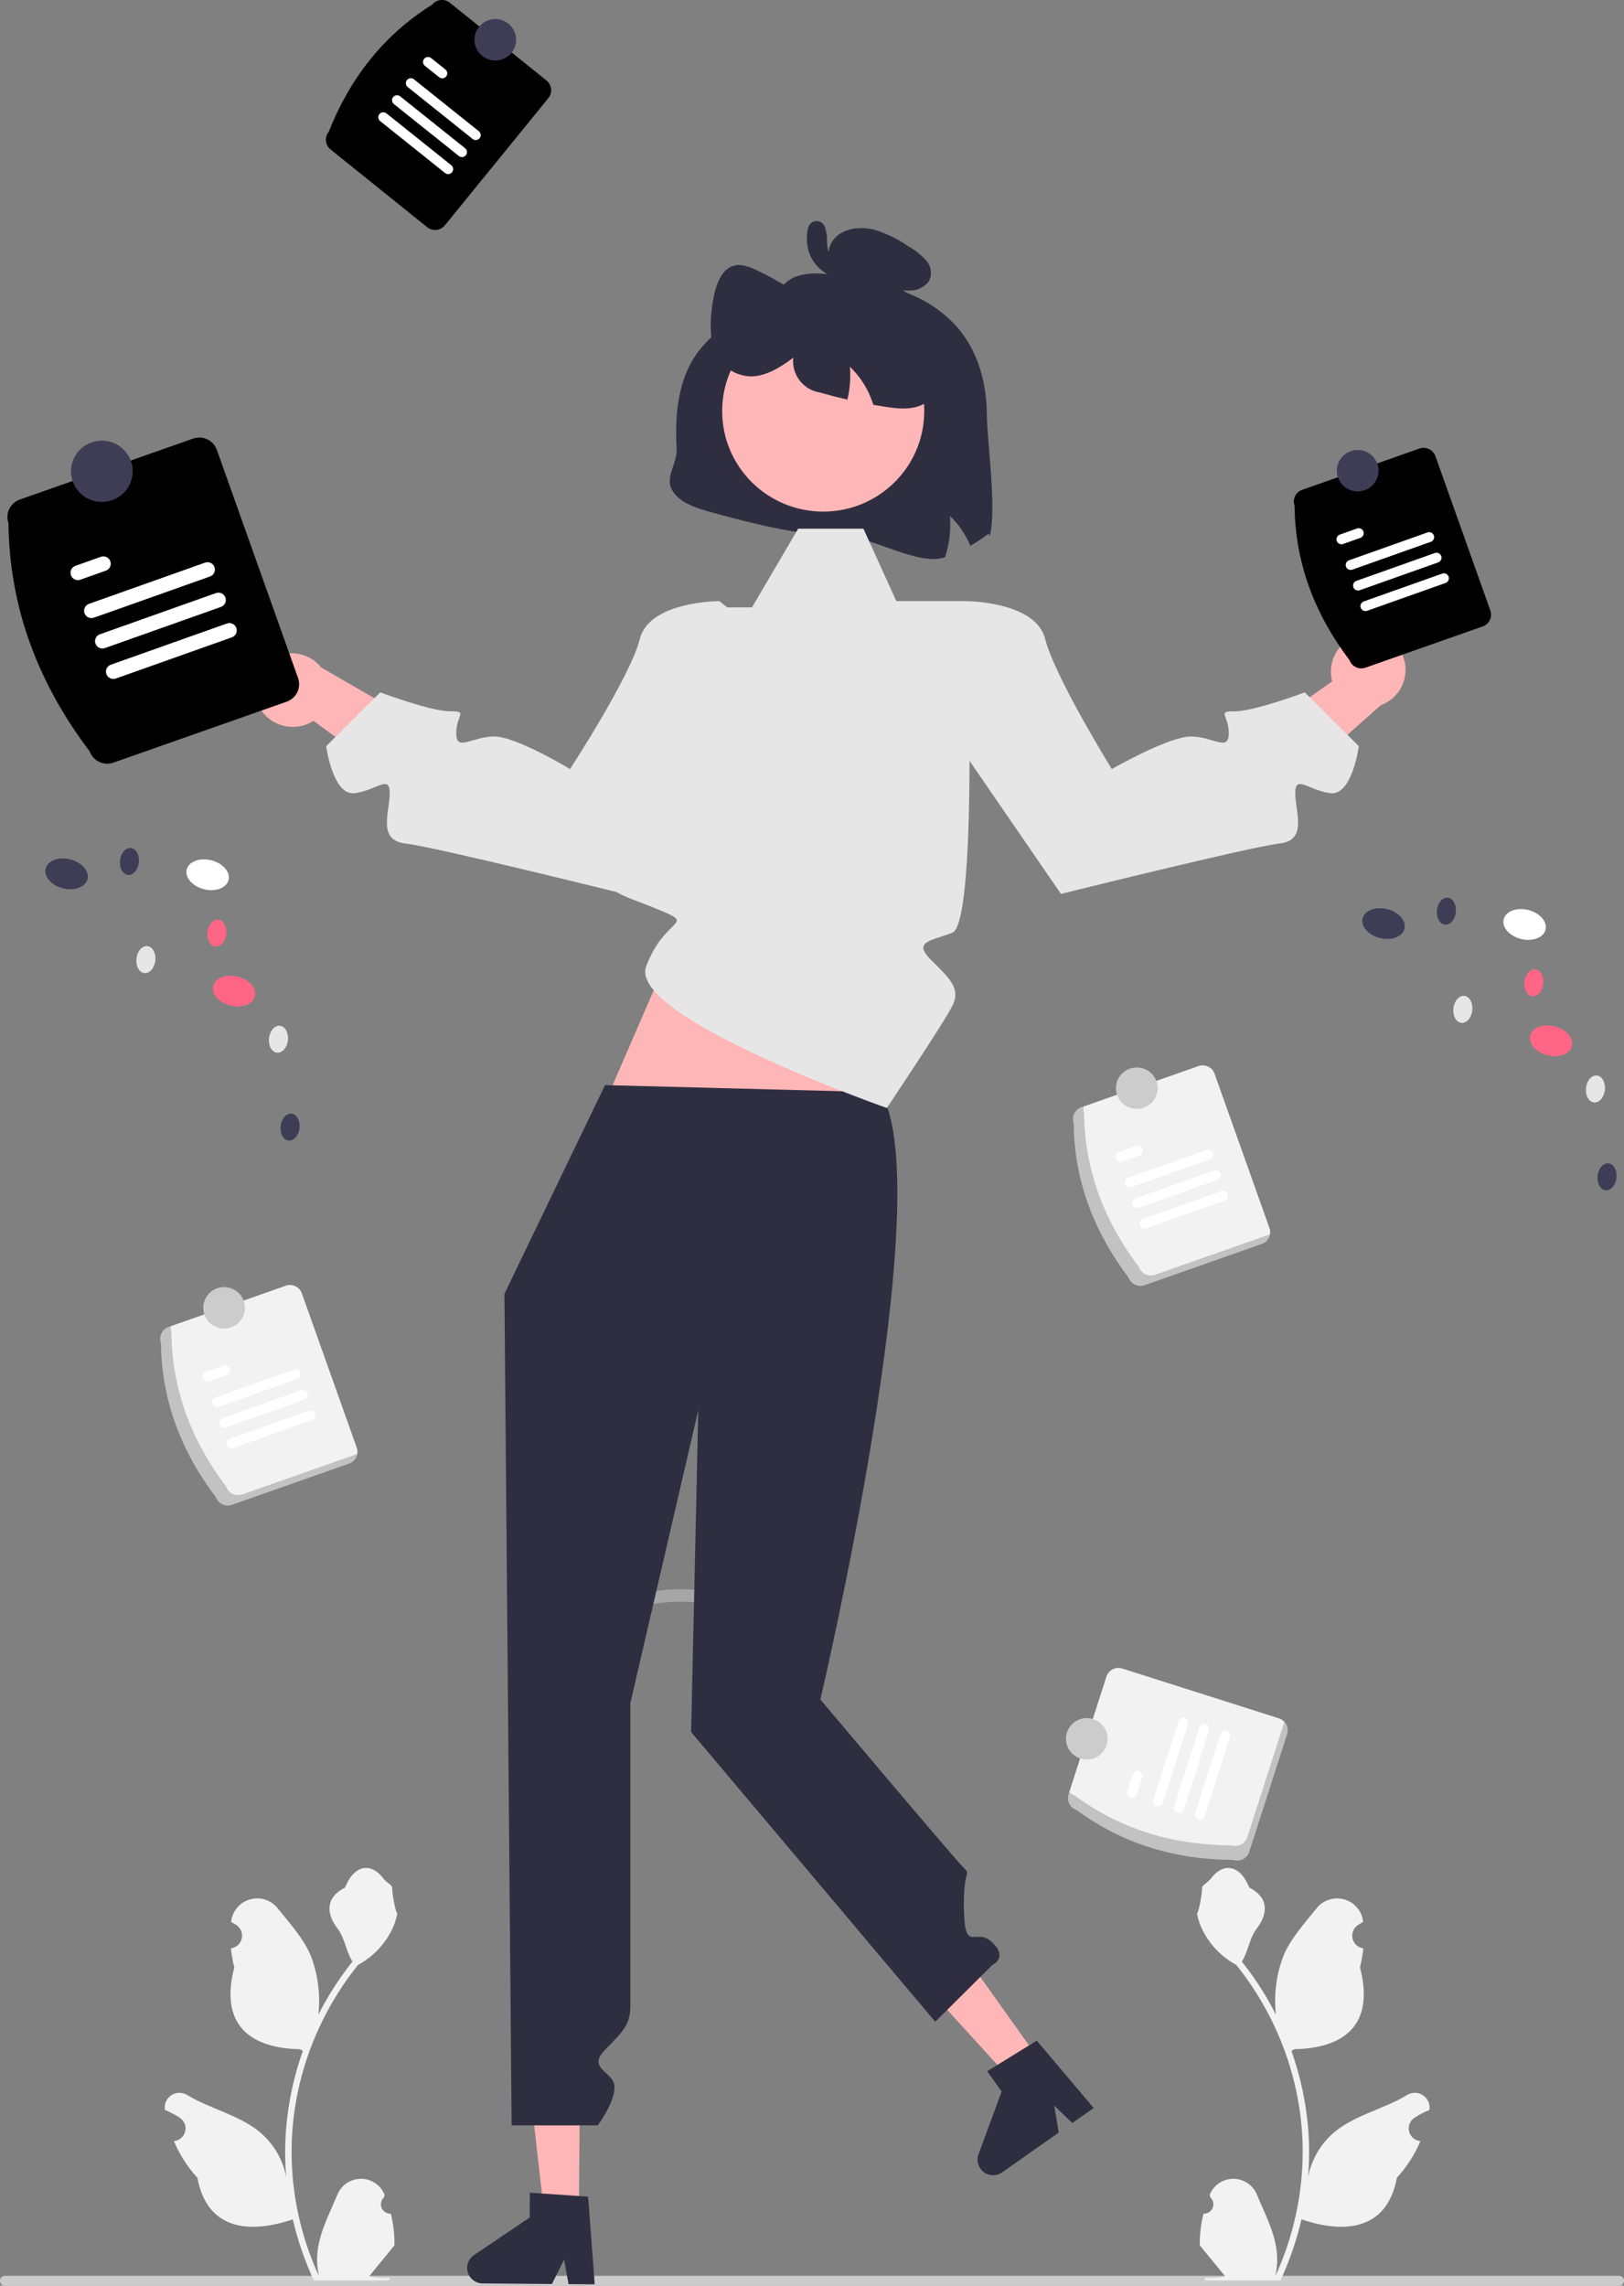
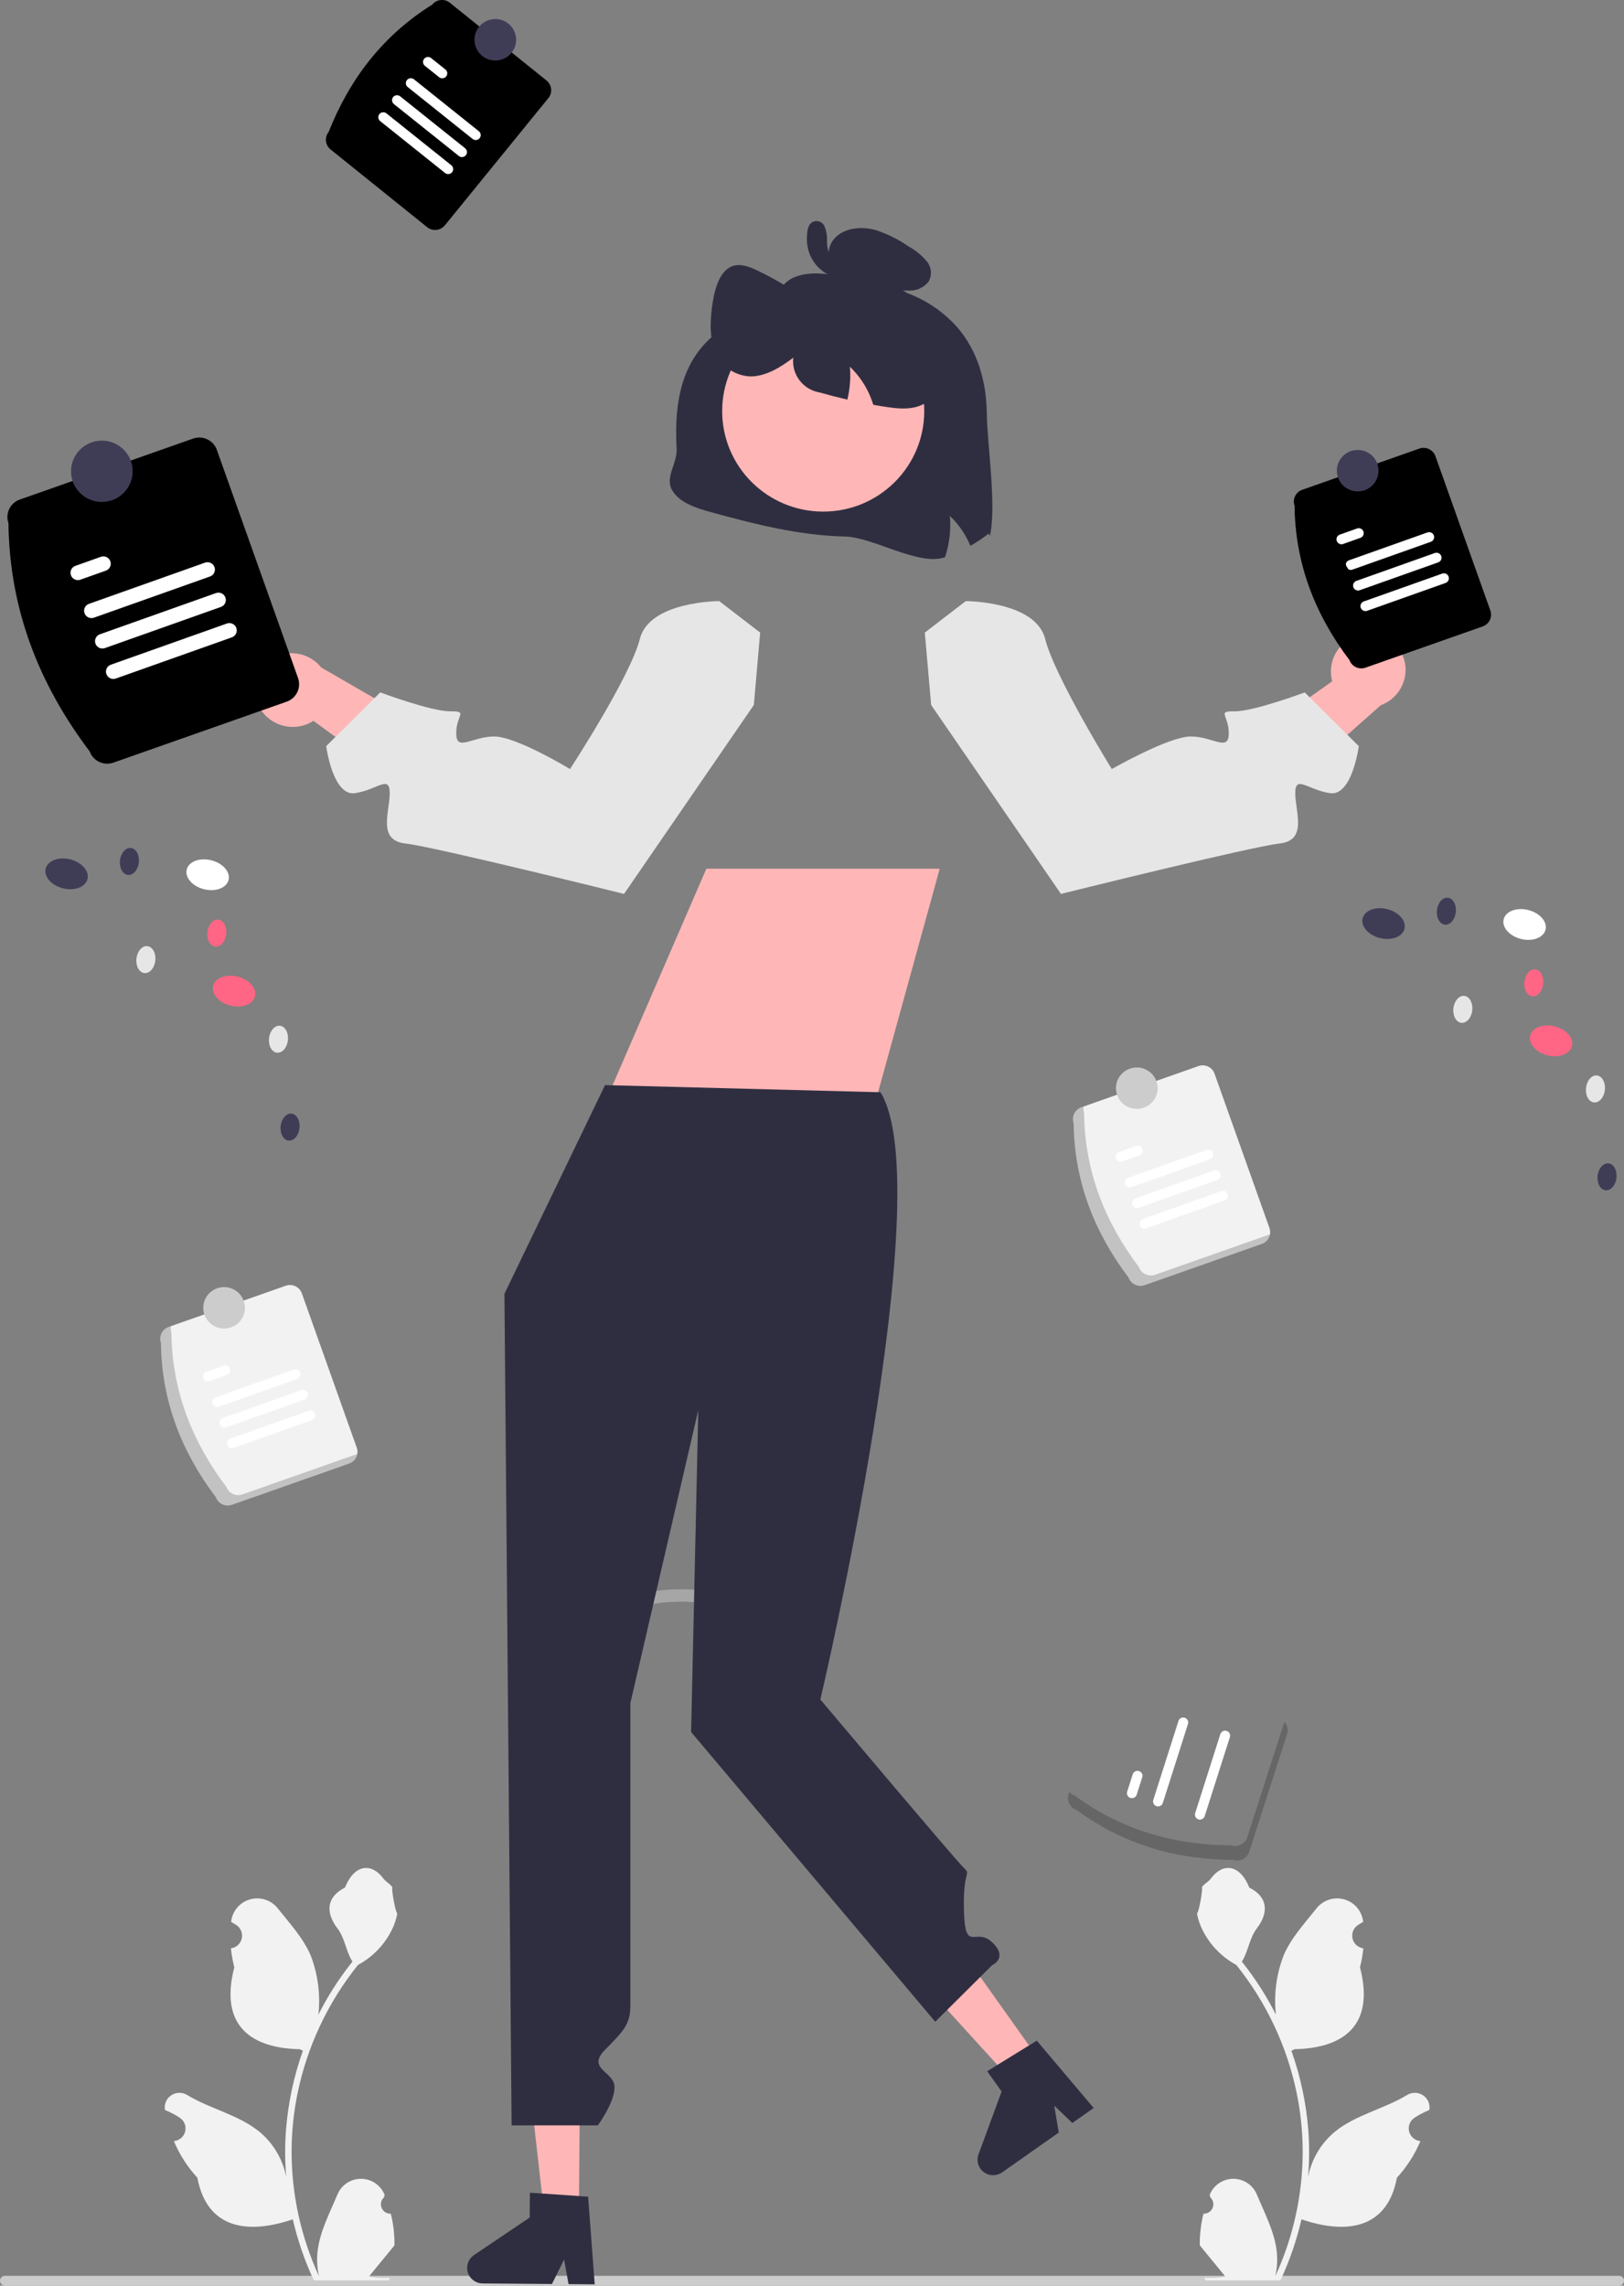
<svg xmlns="http://www.w3.org/2000/svg" width="108" height="152" viewBox="0 0 108 152" fill="none">
  <rect x="0" y="0" width="108" height="152" fill="#808080" stroke="none" />
  <g clip-path="url(#clip0_35_685)">
    <path d="M1.48447e-06 151.672C-0 151.715 0.008 151.757 0.025 151.797C0.041 151.837 0.065 151.873 0.096 151.903C0.126 151.934 0.162 151.958 0.202 151.975C0.242 151.991 0.285 152 0.328 152H107.67C107.758 152 107.842 151.965 107.903 151.904C107.965 151.842 108 151.759 108 151.672C108 151.585 107.965 151.502 107.903 151.44C107.842 151.379 107.758 151.344 107.67 151.344H0.33C0.287 151.344 0.244 151.352 0.204 151.369C0.164 151.385 0.128 151.409 0.097 151.439C0.066 151.469 0.042 151.505 0.025 151.545C0.009 151.585 0 151.627 1.48447e-06 151.67V151.672Z" fill="#CCCCCC" />
    <path opacity="0.5" d="M42.896 106.755C44.066 106.52 45.263 106.455 46.452 106.563C46.562 106.562 46.667 106.518 46.745 106.441C46.822 106.364 46.866 106.259 46.867 106.15C46.865 106.041 46.821 105.937 46.743 105.86C46.666 105.783 46.561 105.738 46.452 105.736C45.189 105.627 43.916 105.702 42.675 105.958C42.569 105.987 42.479 106.057 42.424 106.152C42.37 106.248 42.356 106.36 42.385 106.466C42.415 106.572 42.485 106.662 42.581 106.716C42.676 106.77 42.79 106.784 42.896 106.755H42.896Z" fill="#CCCCCC" />
    <path d="M14.356 99.564C12.069 96.54 10.748 93.159 10.705 89.303C10.631 89.096 10.643 88.867 10.739 88.669C10.834 88.47 11.005 88.317 11.214 88.243L19.006 85.501C19.215 85.428 19.445 85.44 19.645 85.535C19.845 85.63 19.999 85.8 20.073 86.007L23.724 96.268C23.797 96.475 23.785 96.704 23.69 96.903C23.594 97.101 23.424 97.254 23.215 97.328L15.422 100.07C15.213 100.143 14.984 100.131 14.784 100.036C14.584 99.941 14.43 99.771 14.356 99.564Z" fill="#F2F2F2" />
    <path opacity="0.2" d="M16.115 99.381C15.906 99.454 15.677 99.442 15.477 99.347C15.277 99.252 15.123 99.082 15.049 98.875C12.762 95.851 11.441 92.469 11.398 88.615C11.35 88.478 11.339 88.331 11.367 88.189L11.214 88.243C11.005 88.317 10.834 88.47 10.739 88.669C10.643 88.867 10.631 89.096 10.705 89.303C10.748 93.159 12.069 96.54 14.356 99.564C14.43 99.771 14.584 99.941 14.784 100.036C14.984 100.131 15.213 100.143 15.422 100.07L23.215 97.328C23.353 97.279 23.476 97.194 23.57 97.083C23.665 96.971 23.729 96.837 23.754 96.693L16.115 99.381Z" fill="black" />
    <path d="M19.766 91.701L14.549 93.553C14.466 93.582 14.374 93.578 14.295 93.54C14.215 93.503 14.154 93.435 14.124 93.353C14.095 93.27 14.099 93.179 14.137 93.1C14.175 93.021 14.242 92.96 14.325 92.93L19.542 91.079C19.625 91.05 19.716 91.054 19.796 91.092C19.875 91.129 19.937 91.197 19.966 91.279C19.996 91.362 19.991 91.452 19.954 91.531C19.916 91.611 19.849 91.672 19.766 91.701H19.766Z" fill="white" />
    <path d="M15.084 91.439L13.936 91.846C13.895 91.861 13.852 91.867 13.808 91.865C13.764 91.863 13.722 91.853 13.682 91.834C13.642 91.816 13.607 91.79 13.578 91.758C13.548 91.726 13.525 91.688 13.511 91.647C13.496 91.606 13.489 91.563 13.491 91.52C13.493 91.476 13.504 91.434 13.522 91.394C13.541 91.355 13.567 91.32 13.6 91.291C13.632 91.261 13.67 91.239 13.711 91.224L13.713 91.224L14.861 90.816C14.944 90.787 15.035 90.792 15.114 90.829C15.194 90.867 15.255 90.934 15.284 91.017C15.314 91.099 15.309 91.19 15.272 91.269C15.234 91.348 15.167 91.409 15.084 91.439Z" fill="white" />
    <path d="M20.748 94.438L15.531 96.29C15.448 96.319 15.357 96.314 15.278 96.276C15.198 96.239 15.137 96.171 15.108 96.089C15.078 96.007 15.082 95.916 15.12 95.837C15.158 95.758 15.225 95.697 15.308 95.667L20.525 93.815C20.608 93.786 20.699 93.79 20.779 93.827C20.858 93.865 20.92 93.932 20.95 94.014C20.98 94.097 20.975 94.188 20.938 94.267C20.901 94.346 20.833 94.407 20.75 94.437L20.748 94.438Z" fill="white" />
    <path d="M20.257 93.07L15.04 94.921C14.957 94.951 14.866 94.946 14.786 94.909C14.706 94.871 14.645 94.804 14.615 94.722C14.585 94.639 14.59 94.548 14.627 94.469C14.665 94.39 14.733 94.329 14.816 94.299L14.817 94.299L20.034 92.447C20.116 92.418 20.208 92.422 20.287 92.46C20.367 92.498 20.428 92.565 20.457 92.647C20.487 92.73 20.483 92.821 20.445 92.9C20.407 92.979 20.34 93.04 20.257 93.07H20.257Z" fill="white" />
    <path d="M14.903 88.349C15.668 88.349 16.288 87.732 16.288 86.971C16.288 86.21 15.668 85.593 14.903 85.593C14.137 85.593 13.517 86.21 13.517 86.971C13.517 87.732 14.137 88.349 14.903 88.349Z" fill="#CCCCCC" />
    <path d="M65.623 27.453C65.645 29.47 66.29 33.67 65.828 35.646L65.753 35.481C65.368 35.784 64.959 36.056 64.531 36.294C64.221 35.546 63.759 34.87 63.172 34.31C63.25 35.237 63.139 36.17 62.848 37.055C61.116 37.675 58.075 35.721 56.191 35.679C53.159 35.611 50.204 34.861 47.308 34.067C46.28 33.786 45.149 33.419 44.683 32.571C44.218 31.722 45.051 30.806 44.996 29.848C44.608 23.025 47.876 21.882 50.986 20.058C51.67 19.657 52.006 18.794 52.779 18.457C53.852 17.991 55.129 18.215 56.296 18.449C56.006 18.354 55.746 18.187 55.54 17.963C55.334 17.739 55.19 17.466 55.121 17.17C55.072 16.881 55.105 16.583 55.216 16.311C55.326 16.038 55.51 15.802 55.747 15.627C56.39 15.134 57.349 15.073 58.17 15.282C58.962 15.529 59.712 15.895 60.392 16.368C60.855 16.62 61.268 16.953 61.612 17.349C61.774 17.537 61.875 17.77 61.901 18.016C61.926 18.262 61.876 18.51 61.756 18.727C61.608 18.913 61.42 19.064 61.206 19.167C60.991 19.271 60.756 19.325 60.517 19.325C60.15 19.336 59.783 19.298 59.425 19.212C61.063 19.614 62.539 20.503 63.657 21.759C65.046 23.366 65.597 25.436 65.623 27.453Z" fill="#2F2E41" />
    <path d="M17.175 46.895C17.457 47.49 17.961 47.952 18.581 48.182C19.2 48.413 19.885 48.395 20.491 48.131C20.613 48.075 20.73 48.01 20.842 47.935L27.978 53.149L31.913 50.479L21.36 44.388C21.012 43.952 20.529 43.644 19.987 43.51C19.444 43.377 18.872 43.425 18.36 43.649C18.07 43.779 17.809 43.965 17.591 44.195C17.373 44.425 17.203 44.696 17.09 44.992C16.978 45.288 16.925 45.603 16.934 45.919C16.944 46.235 17.017 46.547 17.147 46.835C17.157 46.855 17.166 46.875 17.175 46.895Z" fill="#FFB6B6" />
    <path d="M90.73 42.163C90.074 42.245 89.476 42.577 89.062 43.09C88.649 43.604 88.454 44.257 88.518 44.912C88.533 45.044 88.559 45.176 88.596 45.304L81.392 50.427L82.72 54.976L91.825 46.898C92.349 46.705 92.794 46.344 93.091 45.873C93.387 45.401 93.518 44.846 93.464 44.293C93.43 43.978 93.334 43.673 93.181 43.396C93.029 43.118 92.823 42.873 92.575 42.675C92.328 42.476 92.043 42.328 91.738 42.239C91.433 42.15 91.113 42.121 90.796 42.155C90.774 42.157 90.752 42.16 90.73 42.163Z" fill="#FFB6B6" />
    <path d="M38.496 147.143L36.177 147.123L35.15 138.019L38.573 138.048L38.496 147.143Z" fill="#FFB6B6" />
    <path d="M31.066 150.811C31.064 151.084 31.171 151.347 31.364 151.542C31.557 151.737 31.82 151.848 32.094 151.851L36.706 151.889L37.514 150.262L37.81 151.897L39.55 151.913L39.111 146.079L38.506 146.039L36.036 145.87L35.239 145.817L35.225 147.467L31.521 149.966C31.382 150.06 31.268 150.186 31.189 150.333C31.11 150.48 31.068 150.644 31.066 150.811Z" fill="#2F2E41" />
    <path d="M69.073 136.924L67.18 138.256L60.997 131.464L63.792 129.498L69.073 136.924Z" fill="#FFB6B6" />
    <path d="M65.199 144.217C65.358 144.441 65.599 144.592 65.87 144.638C66.141 144.684 66.42 144.622 66.645 144.464L70.41 141.816L70.109 140.026L71.311 141.181L72.732 140.183L68.948 135.704L68.433 136.023L66.329 137.32L65.651 137.74L66.61 139.088L65.072 143.268C65.014 143.425 64.996 143.593 65.018 143.758C65.04 143.924 65.102 144.081 65.199 144.217Z" fill="#2F2E41" />
    <path d="M40.236 73.33L46.974 57.771H62.494L58.017 74.008L40.236 73.33Z" fill="#FFB6B6" />
    <path d="M25.99 147.212C25.861 147.218 25.733 147.185 25.624 147.116C25.515 147.047 25.43 146.947 25.38 146.829C25.331 146.711 25.319 146.58 25.346 146.455C25.373 146.329 25.439 146.215 25.534 146.128L25.577 145.958C25.571 145.944 25.565 145.931 25.56 145.917C25.43 145.612 25.212 145.352 24.935 145.17C24.657 144.988 24.331 144.891 23.998 144.892C23.665 144.894 23.34 144.993 23.064 145.177C22.787 145.361 22.572 145.623 22.444 145.929C21.934 147.149 21.286 148.371 21.126 149.662C21.056 150.232 21.085 150.81 21.214 151.371C20.017 148.775 19.395 145.953 19.391 143.097C19.391 142.38 19.431 141.664 19.511 140.952C19.578 140.368 19.669 139.788 19.787 139.213C20.428 136.09 21.806 133.163 23.806 130.672C24.774 130.147 25.557 129.339 26.049 128.358C26.227 128.005 26.353 127.629 26.423 127.24C26.314 127.254 26.011 125.601 26.094 125.499C25.941 125.27 25.669 125.156 25.503 124.932C24.676 123.817 23.538 124.012 22.943 125.526C21.673 126.163 21.661 127.22 22.44 128.237C22.936 128.884 23.004 129.759 23.439 130.451C23.394 130.508 23.348 130.564 23.303 130.621C22.485 131.667 21.772 132.79 21.174 133.974C21.319 132.647 21.146 131.305 20.668 130.058C20.183 128.896 19.275 127.917 18.475 126.912C18.264 126.642 17.977 126.441 17.65 126.333C17.323 126.225 16.972 126.217 16.64 126.308C16.308 126.398 16.011 126.585 15.786 126.844C15.561 127.103 15.418 127.422 15.376 127.762C15.374 127.777 15.372 127.792 15.371 127.806C15.489 127.873 15.606 127.944 15.72 128.018C15.863 128.113 15.973 128.249 16.037 128.408C16.101 128.566 16.116 128.741 16.079 128.907C16.041 129.074 15.954 129.226 15.829 129.343C15.704 129.46 15.546 129.536 15.376 129.562L15.358 129.565C15.4 129.991 15.475 130.413 15.582 130.827C14.556 134.772 16.771 136.209 19.934 136.274C20.004 136.31 20.072 136.345 20.141 136.379C19.541 138.071 19.164 139.834 19.021 141.623C18.94 142.678 18.944 143.739 19.035 144.793L19.03 144.756C18.801 143.583 18.171 142.525 17.249 141.76C15.878 140.641 13.941 140.228 12.463 139.328C12.305 139.228 12.123 139.174 11.936 139.174C11.749 139.173 11.566 139.226 11.409 139.326C11.251 139.425 11.125 139.568 11.046 139.736C10.967 139.904 10.938 140.091 10.963 140.275L10.969 140.315C11.189 140.404 11.404 140.507 11.611 140.623C11.73 140.689 11.847 140.76 11.96 140.835C12.103 140.93 12.214 141.066 12.278 141.224C12.342 141.383 12.357 141.557 12.319 141.724C12.282 141.891 12.195 142.042 12.07 142.159C11.944 142.276 11.786 142.353 11.616 142.379L11.599 142.381C11.586 142.383 11.576 142.385 11.563 142.387C11.94 143.281 12.468 144.104 13.126 144.82C13.767 148.264 16.523 148.591 19.47 147.588H19.472C19.795 148.985 20.264 150.346 20.87 151.647H25.864C25.882 151.591 25.898 151.534 25.915 151.479C25.452 151.508 24.988 151.481 24.532 151.397C24.903 150.945 25.274 150.49 25.644 150.037C25.652 150.029 25.66 150.02 25.668 150.011C25.855 149.779 26.045 149.55 26.233 149.318L26.233 149.318C26.243 148.609 26.162 147.901 25.99 147.212L25.99 147.212Z" fill="#F2F2F2" />
    <path d="M80.034 147.212C80.163 147.218 80.29 147.185 80.399 147.116C80.508 147.047 80.594 146.947 80.643 146.829C80.693 146.711 80.705 146.58 80.678 146.455C80.65 146.329 80.585 146.215 80.49 146.128L80.447 145.958C80.453 145.944 80.458 145.931 80.464 145.917C80.594 145.612 80.811 145.352 81.089 145.17C81.367 144.988 81.693 144.891 82.026 144.892C82.359 144.894 82.684 144.993 82.96 145.177C83.237 145.361 83.452 145.623 83.58 145.929C84.089 147.149 84.738 148.371 84.898 149.662C84.968 150.232 84.938 150.81 84.81 151.371C86.007 148.775 86.628 145.953 86.632 143.097C86.633 142.38 86.593 141.664 86.512 140.952C86.446 140.368 86.354 139.788 86.237 139.213C85.595 136.09 84.218 133.163 82.218 130.672C81.25 130.147 80.467 129.339 79.975 128.358C79.796 128.005 79.671 127.629 79.601 127.24C79.71 127.254 80.012 125.601 79.93 125.499C80.082 125.27 80.355 125.156 80.521 124.932C81.347 123.817 82.486 124.012 83.081 125.526C84.351 126.163 84.363 127.22 83.584 128.237C83.088 128.884 83.02 129.759 82.585 130.451C82.63 130.508 82.676 130.564 82.721 130.621C83.539 131.667 84.252 132.79 84.85 133.974C84.704 132.647 84.878 131.305 85.356 130.058C85.841 128.896 86.749 127.917 87.548 126.912C87.76 126.642 88.047 126.441 88.374 126.333C88.701 126.225 89.052 126.217 89.384 126.308C89.715 126.398 90.013 126.585 90.238 126.844C90.463 127.103 90.606 127.422 90.648 127.762C90.65 127.777 90.651 127.792 90.653 127.806C90.534 127.873 90.418 127.944 90.304 128.018C90.161 128.113 90.05 128.249 89.986 128.408C89.922 128.566 89.908 128.741 89.945 128.907C89.982 129.074 90.069 129.226 90.195 129.343C90.32 129.46 90.478 129.536 90.648 129.562L90.665 129.565C90.623 129.991 90.548 130.413 90.442 130.827C91.468 134.772 89.253 136.209 86.09 136.274C86.02 136.31 85.952 136.345 85.882 136.379C86.483 138.071 86.859 139.834 87.003 141.623C87.084 142.679 87.079 143.739 86.989 144.793L86.994 144.756C87.223 143.583 87.852 142.525 88.775 141.76C90.146 140.64 92.082 140.228 93.561 139.328C93.718 139.228 93.901 139.174 94.088 139.174C94.275 139.173 94.457 139.226 94.615 139.326C94.773 139.425 94.898 139.568 94.978 139.736C95.056 139.904 95.085 140.091 95.061 140.275L95.055 140.315C94.834 140.404 94.62 140.507 94.412 140.623C94.293 140.689 94.177 140.76 94.063 140.835C93.92 140.93 93.81 141.065 93.746 141.224C93.681 141.383 93.667 141.557 93.704 141.724C93.742 141.891 93.829 142.042 93.954 142.159C94.079 142.276 94.237 142.353 94.407 142.379L94.425 142.381C94.437 142.383 94.448 142.385 94.46 142.387C94.084 143.281 93.555 144.104 92.898 144.82C92.256 148.264 89.501 148.591 86.553 147.588H86.552C86.228 148.985 85.76 150.346 85.154 151.647H80.159C80.141 151.591 80.125 151.534 80.109 151.479C80.571 151.508 81.035 151.481 81.491 151.397C81.121 150.945 80.75 150.49 80.379 150.037C80.371 150.029 80.363 150.02 80.356 150.011C80.168 149.779 79.978 149.55 79.79 149.318L79.79 149.318C79.78 148.609 79.862 147.901 80.034 147.212L80.034 147.212Z" fill="#F2F2F2" />
    <path d="M40.236 72.161L33.546 86.038L34.024 141.339H39.754C39.754 141.339 40.868 139.845 40.868 138.798C40.868 137.751 38.973 137.599 40.236 136.314C41.499 135.029 41.921 134.611 41.921 133.354V113.257L46.438 93.774L45.961 115.181L62.196 134.448L65.977 130.687C65.977 130.687 67.083 130.202 65.977 129.161C64.871 128.12 64.182 129.959 64.105 127.05C64.029 124.142 64.661 124.77 64.029 124.142C63.398 123.514 54.556 113.018 54.556 113.018C54.556 113.018 62.555 79.127 58.555 72.636L40.236 72.161Z" fill="#2F2E41" />
-     <path d="M58.976 73.683C58.976 73.683 41.71 67.611 42.973 64.261C44.237 60.911 46.359 61.556 43.824 60.501C41.289 59.446 39.609 59.236 41.186 57.771C42.763 56.305 45.079 54.84 45.079 53.374C45.079 51.908 46.974 40.393 46.974 40.393H50.008L53.08 35.159H57.421L59.607 39.974H64.225L64.45 47.302C64.45 47.302 64.749 61.459 63.336 62.023C61.924 62.586 60.66 62.586 61.924 63.843C63.187 65.099 63.906 65.748 63.336 66.889C62.766 68.03 58.976 73.683 58.976 73.683Z" fill="#E6E6E6" />
    <path d="M61.502 42.068L64.225 39.974C64.225 39.974 68.872 39.974 69.504 42.487C70.135 44.999 73.937 51.143 73.937 51.143C73.937 51.143 77.715 48.977 79.189 48.977C80.663 48.977 81.716 50.024 81.716 48.768C81.716 47.511 80.874 47.302 82.137 47.302C83.4 47.302 86.769 46.046 86.769 46.046L90.363 49.619C90.363 49.619 89.928 52.955 88.454 52.746C86.98 52.536 86.138 51.49 86.138 52.746C86.138 54.002 86.98 55.886 85.085 56.096C83.19 56.305 70.556 59.446 70.556 59.446L61.924 46.883L61.502 42.068Z" fill="#E6E6E6" />
    <path d="M50.553 42.068L47.831 39.974C47.831 39.974 43.184 39.974 42.552 42.487C41.921 44.999 37.907 51.143 37.907 51.143C37.907 51.143 34.341 48.977 32.867 48.977C31.393 48.977 30.34 50.024 30.34 48.768C30.34 47.511 31.182 47.302 29.919 47.302C28.656 47.302 25.287 46.046 25.287 46.046L21.693 49.619C21.693 49.619 22.128 52.955 23.602 52.746C25.076 52.536 25.918 51.49 25.918 52.746C25.918 54.002 25.076 55.886 26.971 56.096C28.866 56.305 41.5 59.446 41.5 59.446L50.132 46.883L50.553 42.068Z" fill="#E6E6E6" />
    <path d="M54.746 34.022C58.457 34.022 61.465 31.03 61.465 27.34C61.465 23.65 58.457 20.658 54.746 20.658C51.035 20.658 48.026 23.65 48.026 27.34C48.026 31.03 51.035 34.022 54.746 34.022Z" fill="#FFB6B6" />
    <path d="M62.078 26.331C61.288 27.282 60.113 27.232 59.068 27.081C58.738 27.034 58.408 26.982 58.078 26.921C58.02 26.736 57.954 26.552 57.879 26.372C57.569 25.624 57.107 24.949 56.521 24.388C56.582 25.121 56.525 25.859 56.352 26.574C55.739 26.433 55.129 26.276 54.522 26.102C53.985 26.015 53.502 25.727 53.173 25.296C52.844 24.865 52.694 24.325 52.754 23.787C51.881 24.449 50.93 25.022 49.933 25.033C49.37 25.018 48.827 24.825 48.383 24.482C47.94 24.138 47.618 23.662 47.466 23.123C47.194 22.296 47.236 21.343 47.347 20.45C47.48 19.389 47.779 18.223 48.5 17.796C49.079 17.449 49.747 17.697 50.343 17.978C51.656 18.604 52.9 19.363 54.057 20.243L54.071 20.532C54.37 19.108 55.359 18.008 56.438 17.898C57.164 17.826 57.873 18.16 58.558 18.496C59.453 18.888 60.285 19.409 61.027 20.042C61.866 20.801 62.449 21.799 62.696 22.9C62.953 24.093 62.76 25.51 62.078 26.331Z" fill="#2F2E41" />
    <path d="M55.426 17.058C55.495 17.064 55.326 17.026 55.381 17.049C55.354 17.036 55.328 17.022 55.303 17.005C55.299 17.003 55.244 16.959 55.28 16.989C55.198 16.926 55.136 16.84 55.102 16.742C55.026 16.504 54.99 16.255 54.997 16.006C55.01 15.678 54.954 15.351 54.832 15.046C54.795 14.963 54.74 14.891 54.67 14.833C54.6 14.776 54.518 14.736 54.429 14.716C54.341 14.697 54.249 14.698 54.161 14.72C54.073 14.743 53.992 14.785 53.924 14.845C53.697 15.066 53.679 15.44 53.663 15.737C53.646 16.045 53.679 16.354 53.761 16.652C53.901 17.142 54.182 17.581 54.569 17.916C55.016 18.305 55.578 18.54 56.17 18.587C56.251 18.586 56.331 18.56 56.398 18.515C56.465 18.469 56.517 18.405 56.548 18.33C56.58 18.255 56.588 18.173 56.573 18.093C56.558 18.014 56.52 17.94 56.464 17.882L55.72 17.18C55.642 17.102 55.536 17.058 55.426 17.058C55.316 17.058 55.21 17.102 55.132 17.18C55.054 17.257 55.01 17.362 55.01 17.472C55.01 17.581 55.054 17.687 55.132 17.764L55.876 18.466L56.17 17.761C56.047 17.75 55.926 17.725 55.809 17.687C55.682 17.652 55.56 17.599 55.448 17.53C55.338 17.47 55.235 17.399 55.141 17.317C55.08 17.264 55.023 17.208 54.968 17.149C54.948 17.128 54.929 17.107 54.91 17.084C54.911 17.086 54.831 16.987 54.866 17.032C54.78 16.915 54.705 16.791 54.642 16.66C54.62 16.613 54.602 16.565 54.588 16.516C54.561 16.435 54.54 16.352 54.523 16.269C54.491 16.093 54.482 15.915 54.495 15.737C54.498 15.661 54.506 15.586 54.517 15.511C54.528 15.472 54.536 15.432 54.541 15.391C54.542 15.291 54.527 15.445 54.474 15.468L54.264 15.525C54.23 15.522 54.197 15.512 54.167 15.494C54.138 15.477 54.112 15.454 54.093 15.425C54.085 15.391 54.087 15.397 54.101 15.444C54.117 15.498 54.129 15.554 54.137 15.611C54.153 15.742 54.163 15.874 54.165 16.006C54.168 16.286 54.201 16.564 54.263 16.837C54.321 17.111 54.465 17.36 54.674 17.549C54.883 17.737 55.146 17.855 55.426 17.885C55.536 17.884 55.641 17.84 55.719 17.763C55.797 17.686 55.841 17.581 55.842 17.472C55.84 17.363 55.795 17.259 55.718 17.182C55.64 17.105 55.536 17.061 55.426 17.058Z" fill="#2F2E41" />
    <path d="M89.743 43.893C87.456 40.869 86.135 37.487 86.092 33.633C86.018 33.425 86.03 33.196 86.126 32.998C86.221 32.799 86.392 32.646 86.601 32.572L94.393 29.83C94.602 29.757 94.832 29.769 95.032 29.864C95.232 29.959 95.386 30.129 95.46 30.336L99.111 40.597C99.184 40.804 99.172 41.033 99.077 41.232C98.981 41.43 98.81 41.583 98.602 41.657L90.809 44.399C90.6 44.472 90.371 44.46 90.171 44.365C89.971 44.27 89.817 44.1 89.743 43.893Z" fill="black" />
    <path opacity="0.2" d="M91.502 43.71C91.293 43.783 91.063 43.771 90.863 43.676C90.663 43.581 90.51 43.411 90.436 43.204C88.149 40.18 86.828 36.798 86.784 32.943C86.737 32.807 86.726 32.66 86.754 32.518L86.601 32.572C86.392 32.646 86.221 32.799 86.126 32.998C86.03 33.196 86.018 33.425 86.092 33.632C86.135 37.487 87.456 40.869 89.743 43.893C89.817 44.1 89.971 44.27 90.171 44.365C90.37 44.46 90.6 44.472 90.809 44.399L98.602 41.657C98.74 41.608 98.863 41.523 98.957 41.412C99.052 41.3 99.115 41.166 99.141 41.022L91.502 43.71Z" fill="black" />
-     <path d="M95.153 36.03L89.936 37.882C89.853 37.911 89.761 37.907 89.682 37.869C89.602 37.832 89.541 37.764 89.511 37.682C89.481 37.599 89.486 37.508 89.524 37.429C89.561 37.35 89.629 37.289 89.712 37.26L94.929 35.408C94.97 35.393 95.014 35.387 95.058 35.389C95.101 35.391 95.144 35.402 95.183 35.42C95.223 35.439 95.258 35.465 95.287 35.497C95.317 35.529 95.339 35.567 95.354 35.608C95.369 35.649 95.375 35.692 95.373 35.736C95.371 35.779 95.36 35.821 95.341 35.861C95.323 35.9 95.296 35.935 95.264 35.964C95.232 35.993 95.194 36.016 95.153 36.03Z" fill="white" />
+     <path d="M95.153 36.03L89.936 37.882C89.853 37.911 89.761 37.907 89.682 37.869C89.481 37.599 89.486 37.508 89.524 37.429C89.561 37.35 89.629 37.289 89.712 37.26L94.929 35.408C94.97 35.393 95.014 35.387 95.058 35.389C95.101 35.391 95.144 35.402 95.183 35.42C95.223 35.439 95.258 35.465 95.287 35.497C95.317 35.529 95.339 35.567 95.354 35.608C95.369 35.649 95.375 35.692 95.373 35.736C95.371 35.779 95.36 35.821 95.341 35.861C95.323 35.9 95.296 35.935 95.264 35.964C95.232 35.993 95.194 36.016 95.153 36.03Z" fill="white" />
    <path d="M90.471 35.768L89.323 36.175C89.282 36.19 89.239 36.196 89.195 36.194C89.151 36.192 89.109 36.181 89.069 36.163C89.03 36.144 88.994 36.118 88.965 36.086C88.936 36.054 88.913 36.016 88.898 35.975C88.883 35.935 88.877 35.891 88.879 35.848C88.881 35.804 88.892 35.762 88.91 35.723C88.929 35.684 88.955 35.648 88.988 35.619C89.02 35.59 89.058 35.568 89.099 35.553L89.1 35.553L90.247 35.145C90.33 35.116 90.422 35.12 90.501 35.158C90.581 35.196 90.642 35.263 90.672 35.346C90.701 35.428 90.697 35.519 90.659 35.598C90.621 35.677 90.554 35.738 90.471 35.768Z" fill="white" />
    <path d="M96.135 38.767L90.918 40.619C90.835 40.648 90.744 40.644 90.664 40.606C90.584 40.569 90.523 40.502 90.493 40.419C90.463 40.337 90.468 40.246 90.506 40.166C90.543 40.087 90.611 40.026 90.694 39.996L90.695 39.996L95.912 38.145C95.995 38.115 96.086 38.12 96.165 38.157C96.245 38.195 96.306 38.262 96.336 38.345C96.366 38.427 96.361 38.518 96.323 38.597C96.286 38.676 96.218 38.737 96.135 38.767Z" fill="white" />
    <path d="M95.644 37.399L90.427 39.25C90.386 39.265 90.342 39.272 90.299 39.269C90.255 39.267 90.212 39.257 90.173 39.238C90.133 39.22 90.098 39.194 90.069 39.161C90.039 39.129 90.017 39.092 90.002 39.051C89.987 39.01 89.981 38.967 89.983 38.923C89.985 38.88 89.996 38.837 90.014 38.798C90.033 38.759 90.059 38.724 90.092 38.694C90.124 38.665 90.162 38.643 90.203 38.628L90.204 38.628L95.42 36.776C95.462 36.762 95.505 36.755 95.549 36.757C95.592 36.759 95.635 36.77 95.674 36.788C95.714 36.807 95.749 36.833 95.779 36.865C95.808 36.897 95.831 36.935 95.845 36.976C95.86 37.017 95.867 37.06 95.865 37.103C95.862 37.147 95.852 37.189 95.833 37.228C95.814 37.268 95.788 37.303 95.756 37.332C95.724 37.361 95.686 37.384 95.645 37.398L95.644 37.399Z" fill="white" />
    <path d="M90.29 32.678C91.055 32.678 91.675 32.061 91.675 31.3C91.675 30.539 91.055 29.922 90.29 29.922C89.524 29.922 88.904 30.539 88.904 31.3C88.904 32.061 89.524 32.678 90.29 32.678Z" fill="#3F3D56" />
    <path d="M21.86 8.769C23.256 5.25 25.462 2.361 28.744 0.308C28.883 0.137 29.085 0.028 29.306 0.005C29.526 -0.019 29.747 0.046 29.919 0.185L36.345 5.354C36.517 5.493 36.627 5.694 36.65 5.913C36.674 6.132 36.609 6.351 36.469 6.523L29.585 14.984C29.446 15.155 29.244 15.264 29.023 15.287C28.803 15.311 28.583 15.246 28.41 15.108L21.984 9.938C21.812 9.799 21.702 9.598 21.679 9.379C21.656 9.16 21.721 8.941 21.86 8.769Z" fill="black" />
    <path opacity="0.2" d="M22.937 10.165C22.765 10.026 22.655 9.825 22.632 9.606C22.609 9.387 22.674 9.167 22.813 8.996C24.209 5.477 26.415 2.588 29.697 0.535C29.789 0.423 29.909 0.337 30.046 0.286L29.919 0.185C29.747 0.046 29.526 -0.019 29.306 0.005C29.085 0.028 28.883 0.137 28.744 0.308C25.462 2.361 23.256 5.25 21.86 8.769C21.721 8.941 21.656 9.16 21.679 9.379C21.702 9.598 21.812 9.799 21.984 9.938L28.41 15.108C28.525 15.199 28.662 15.259 28.807 15.281C28.952 15.303 29.1 15.286 29.237 15.233L22.937 10.165Z" fill="black" />
    <path d="M31.429 9.241L27.113 5.789C27.044 5.734 27 5.654 26.991 5.567C26.982 5.48 27.008 5.393 27.063 5.325C27.118 5.256 27.198 5.213 27.285 5.203C27.373 5.194 27.461 5.219 27.529 5.274L31.845 8.726C31.914 8.781 31.957 8.861 31.967 8.948C31.976 9.035 31.951 9.122 31.895 9.19C31.84 9.259 31.76 9.302 31.673 9.312C31.585 9.321 31.497 9.296 31.429 9.241L31.429 9.241Z" fill="white" />
    <path d="M29.205 5.136L28.255 4.377C28.187 4.322 28.143 4.242 28.134 4.155C28.125 4.068 28.15 3.981 28.205 3.913C28.261 3.845 28.34 3.801 28.428 3.791C28.515 3.782 28.603 3.807 28.672 3.862L29.621 4.621C29.69 4.676 29.733 4.756 29.743 4.843C29.752 4.93 29.726 5.017 29.671 5.085C29.616 5.153 29.536 5.197 29.448 5.206C29.361 5.216 29.273 5.191 29.205 5.136L29.205 5.136Z" fill="white" />
    <path d="M29.597 11.505L25.281 8.053C25.213 7.998 25.169 7.918 25.16 7.831C25.15 7.744 25.176 7.657 25.231 7.589C25.286 7.52 25.366 7.477 25.454 7.467C25.541 7.458 25.629 7.483 25.698 7.538L30.014 10.99C30.082 11.045 30.126 11.125 30.135 11.212C30.144 11.299 30.119 11.386 30.064 11.454C30.008 11.522 29.928 11.566 29.841 11.576C29.753 11.585 29.666 11.56 29.597 11.505H29.597Z" fill="white" />
    <path d="M30.513 10.373L26.197 6.921C26.163 6.894 26.134 6.86 26.113 6.822C26.092 6.784 26.079 6.742 26.074 6.699C26.064 6.612 26.09 6.525 26.145 6.456C26.2 6.388 26.28 6.344 26.368 6.334C26.455 6.325 26.543 6.35 26.612 6.405L26.613 6.406L30.93 9.858C30.998 9.913 31.043 9.993 31.052 10.08C31.062 10.167 31.037 10.254 30.981 10.323C30.926 10.391 30.846 10.435 30.759 10.445C30.671 10.454 30.583 10.429 30.514 10.374L30.513 10.373V10.373Z" fill="white" />
    <path d="M32.939 4.023C33.704 4.023 34.325 3.406 34.325 2.645C34.325 1.884 33.704 1.267 32.939 1.267C32.173 1.267 31.553 1.884 31.553 2.645C31.553 3.406 32.173 4.023 32.939 4.023Z" fill="#3F3D56" />
    <path d="M5.964 49.966C2.582 45.493 0.628 40.492 0.564 34.79C0.455 34.483 0.473 34.145 0.614 33.851C0.755 33.557 1.008 33.33 1.317 33.221L12.843 29.166C13.152 29.058 13.492 29.076 13.787 29.216C14.083 29.356 14.311 29.607 14.42 29.915L19.821 45.091C19.93 45.398 19.912 45.736 19.77 46.03C19.629 46.324 19.377 46.55 19.068 46.659L7.541 50.715C7.232 50.823 6.893 50.805 6.597 50.665C6.301 50.525 6.074 50.273 5.964 49.966Z" fill="black" />
    <path opacity="0.2" d="M8.566 49.696C8.257 49.804 7.918 49.786 7.622 49.646C7.326 49.505 7.099 49.254 6.989 48.947C3.607 44.474 1.653 39.473 1.589 33.771C1.518 33.569 1.503 33.352 1.543 33.142L1.317 33.221C1.008 33.33 0.755 33.557 0.614 33.851C0.473 34.145 0.455 34.483 0.564 34.79C0.628 40.492 2.582 45.493 5.964 49.966C6.074 50.273 6.301 50.525 6.597 50.665C6.893 50.805 7.232 50.823 7.541 50.715L19.068 46.66C19.272 46.587 19.454 46.462 19.594 46.297C19.734 46.132 19.828 45.933 19.866 45.72L8.566 49.696Z" fill="black" />
    <path d="M13.966 38.337L6.25 41.075C6.189 41.097 6.124 41.107 6.06 41.104C5.995 41.101 5.932 41.085 5.873 41.058C5.815 41.03 5.762 40.992 5.719 40.944C5.675 40.896 5.642 40.84 5.62 40.78C5.598 40.719 5.589 40.655 5.592 40.591C5.595 40.527 5.611 40.464 5.639 40.406C5.667 40.347 5.706 40.295 5.754 40.252C5.802 40.209 5.858 40.176 5.919 40.155L13.636 37.416C13.697 37.394 13.761 37.385 13.825 37.388C13.89 37.391 13.953 37.407 14.011 37.434C14.07 37.462 14.122 37.501 14.165 37.548C14.209 37.596 14.242 37.651 14.264 37.712C14.286 37.772 14.295 37.836 14.292 37.901C14.289 37.965 14.273 38.028 14.245 38.086C14.218 38.144 14.179 38.196 14.131 38.239C14.083 38.282 14.027 38.315 13.966 38.337Z" fill="white" />
    <path d="M7.041 37.948L5.343 38.551C5.221 38.594 5.086 38.587 4.968 38.531C4.851 38.475 4.76 38.376 4.717 38.254C4.673 38.132 4.679 37.998 4.735 37.881C4.791 37.764 4.891 37.674 5.013 37.63L6.711 37.027C6.833 36.984 6.968 36.991 7.086 37.047C7.203 37.102 7.294 37.202 7.337 37.324C7.381 37.446 7.375 37.58 7.319 37.697C7.263 37.814 7.164 37.904 7.041 37.948Z" fill="white" />
    <path d="M15.419 42.384L7.703 45.123C7.58 45.167 7.445 45.16 7.327 45.105C7.209 45.049 7.118 44.949 7.075 44.827C7.031 44.705 7.038 44.571 7.093 44.454C7.149 44.336 7.25 44.246 7.372 44.203L15.089 41.464C15.15 41.442 15.214 41.433 15.279 41.436C15.343 41.439 15.406 41.455 15.465 41.482C15.523 41.51 15.575 41.548 15.619 41.596C15.662 41.644 15.695 41.699 15.717 41.76C15.739 41.82 15.748 41.884 15.745 41.948C15.742 42.013 15.726 42.075 15.698 42.133C15.671 42.191 15.632 42.243 15.584 42.286C15.536 42.33 15.48 42.363 15.419 42.384Z" fill="white" />
    <path d="M14.693 40.361L6.976 43.099C6.916 43.121 6.851 43.13 6.787 43.127C6.722 43.124 6.659 43.108 6.601 43.081C6.542 43.053 6.49 43.015 6.447 42.967C6.403 42.919 6.37 42.864 6.348 42.803C6.326 42.743 6.317 42.679 6.32 42.615C6.323 42.55 6.339 42.488 6.367 42.43C6.394 42.372 6.433 42.32 6.481 42.276C6.529 42.233 6.585 42.2 6.646 42.179L14.362 39.44C14.423 39.418 14.488 39.409 14.552 39.412C14.617 39.415 14.68 39.431 14.738 39.458C14.796 39.486 14.849 39.525 14.892 39.572C14.935 39.62 14.969 39.675 14.991 39.736C15.012 39.796 15.022 39.86 15.018 39.925C15.015 39.989 14.999 40.051 14.972 40.109C14.944 40.167 14.905 40.219 14.857 40.263C14.809 40.306 14.754 40.339 14.693 40.361Z" fill="white" />
    <path d="M6.773 33.378C7.905 33.378 8.823 32.466 8.823 31.34C8.823 30.214 7.905 29.302 6.773 29.302C5.641 29.302 4.723 30.214 4.723 31.34C4.723 32.466 5.641 33.378 6.773 33.378Z" fill="#3F3D56" />
-     <path d="M82.027 123.685C78.222 123.665 74.715 122.666 71.602 120.368C71.391 120.301 71.216 120.153 71.115 119.957C71.013 119.761 70.994 119.533 71.061 119.324L73.58 111.495C73.648 111.285 73.796 111.111 73.993 111.01C74.19 110.909 74.419 110.89 74.63 110.957L85.055 114.273C85.266 114.341 85.442 114.489 85.543 114.684C85.644 114.88 85.664 115.108 85.596 115.318L83.077 123.147C83.01 123.356 82.861 123.531 82.664 123.632C82.467 123.732 82.238 123.752 82.027 123.685Z" fill="#F2F2F2" />
    <path opacity="0.2" d="M82.945 122.181C82.877 122.391 82.728 122.565 82.531 122.666C82.335 122.767 82.106 122.786 81.894 122.719C78.09 122.7 74.583 121.701 71.47 119.403C71.332 119.358 71.208 119.277 71.111 119.17L71.061 119.324C70.994 119.534 71.013 119.761 71.115 119.957C71.216 120.153 71.391 120.301 71.602 120.368C74.715 122.666 78.222 123.666 82.027 123.685C82.238 123.752 82.467 123.733 82.664 123.632C82.861 123.531 83.01 123.356 83.077 123.147L85.596 115.318C85.641 115.179 85.647 115.03 85.615 114.888C85.583 114.745 85.514 114.614 85.414 114.507L82.945 122.181Z" fill="black" />
    <path d="M79.004 114.645L77.331 119.895C77.318 119.937 77.297 119.975 77.269 120.009C77.241 120.042 77.207 120.07 77.168 120.09C77.129 120.11 77.087 120.122 77.043 120.126C77 120.13 76.956 120.126 76.914 120.113C76.873 120.1 76.834 120.079 76.8 120.051C76.767 120.023 76.739 119.989 76.719 119.95C76.699 119.912 76.686 119.87 76.682 119.827C76.678 119.783 76.683 119.74 76.696 119.698L76.697 119.696L78.371 114.445C78.397 114.362 78.456 114.293 78.534 114.252C78.613 114.212 78.703 114.205 78.787 114.231C78.871 114.258 78.941 114.316 78.981 114.393C79.022 114.471 79.03 114.561 79.004 114.645Z" fill="white" />
    <path d="M75.961 118.193L75.593 119.348C75.58 119.389 75.559 119.428 75.531 119.461C75.503 119.494 75.469 119.522 75.43 119.542C75.392 119.562 75.349 119.574 75.306 119.578C75.262 119.582 75.219 119.578 75.177 119.565C75.135 119.552 75.097 119.531 75.063 119.503C75.029 119.475 75.002 119.441 74.982 119.403C74.961 119.364 74.949 119.322 74.945 119.279C74.941 119.236 74.946 119.192 74.959 119.151L74.96 119.148L75.328 117.993C75.341 117.951 75.362 117.913 75.39 117.88C75.418 117.846 75.452 117.819 75.491 117.799C75.529 117.779 75.572 117.766 75.615 117.762C75.659 117.758 75.702 117.763 75.744 117.776C75.786 117.789 75.824 117.81 75.858 117.838C75.891 117.866 75.919 117.9 75.939 117.938C75.96 117.977 75.972 118.019 75.976 118.062C75.98 118.105 75.975 118.149 75.962 118.19L75.961 118.193Z" fill="white" />
    <path d="M81.79 115.522L80.116 120.773C80.103 120.815 80.082 120.853 80.054 120.886C80.026 120.92 79.992 120.947 79.953 120.967C79.915 120.987 79.873 121 79.829 121.004C79.786 121.008 79.742 121.003 79.7 120.99C79.658 120.977 79.62 120.956 79.586 120.928C79.553 120.901 79.525 120.866 79.505 120.828C79.485 120.79 79.472 120.747 79.468 120.704C79.464 120.661 79.469 120.617 79.482 120.576L79.483 120.573L81.156 115.323C81.169 115.281 81.19 115.243 81.218 115.209C81.246 115.176 81.28 115.148 81.319 115.128C81.358 115.108 81.4 115.095 81.444 115.091C81.487 115.088 81.531 115.092 81.573 115.105C81.614 115.118 81.653 115.139 81.687 115.167C81.72 115.195 81.748 115.229 81.768 115.268C81.788 115.306 81.801 115.348 81.805 115.391C81.808 115.435 81.804 115.478 81.791 115.52L81.79 115.522Z" fill="white" />
-     <path d="M80.397 115.083L78.724 120.334C78.711 120.376 78.69 120.414 78.662 120.448C78.634 120.481 78.599 120.509 78.561 120.529C78.522 120.549 78.48 120.561 78.436 120.565C78.393 120.569 78.349 120.565 78.307 120.552C78.265 120.539 78.227 120.518 78.193 120.49C78.16 120.462 78.132 120.428 78.112 120.389C78.091 120.351 78.079 120.309 78.075 120.265C78.071 120.222 78.076 120.179 78.089 120.137L78.09 120.135L79.763 114.884C79.776 114.842 79.797 114.804 79.825 114.771C79.853 114.737 79.888 114.71 79.926 114.69C79.965 114.669 80.007 114.657 80.051 114.653C80.094 114.649 80.138 114.654 80.18 114.667C80.221 114.68 80.26 114.701 80.293 114.729C80.327 114.756 80.355 114.791 80.375 114.829C80.395 114.867 80.408 114.909 80.412 114.953C80.415 114.996 80.411 115.039 80.398 115.081L80.397 115.083Z" fill="white" />
-     <path d="M72.274 117.011C73.04 117.011 73.66 116.395 73.66 115.633C73.66 114.872 73.04 114.255 72.274 114.255C71.509 114.255 70.888 114.872 70.888 115.633C70.888 116.395 71.509 117.011 72.274 117.011Z" fill="#CCCCCC" />
    <path d="M102.781 61.83C102.916 61.298 102.403 60.711 101.635 60.517C100.867 60.323 100.135 60.597 99.999 61.129C99.864 61.66 100.377 62.248 101.145 62.441C101.913 62.635 102.645 62.361 102.781 61.83Z" fill="white" />
    <path d="M93.401 61.769C93.536 61.238 93.023 60.65 92.255 60.457C91.487 60.263 90.755 60.537 90.619 61.069C90.484 61.6 90.997 62.187 91.765 62.381C92.533 62.575 93.265 62.301 93.401 61.769Z" fill="#3F3D56" />
    <path d="M104.541 69.568C104.676 69.037 104.164 68.449 103.395 68.255C102.627 68.062 101.895 68.336 101.76 68.867C101.624 69.398 102.137 69.986 102.905 70.18C103.673 70.373 104.406 70.099 104.541 69.568Z" fill="#FF6584" />
    <path d="M106.728 72.486C106.783 71.991 106.548 71.558 106.201 71.52C105.855 71.482 105.529 71.852 105.474 72.347C105.418 72.841 105.654 73.274 106 73.312C106.346 73.351 106.672 72.981 106.728 72.486Z" fill="#E6E6E6" />
    <path d="M107.499 78.331C107.555 77.836 107.319 77.403 106.973 77.365C106.627 77.326 106.301 77.696 106.245 78.191C106.19 78.686 106.425 79.119 106.771 79.157C107.118 79.195 107.443 78.826 107.499 78.331Z" fill="#3F3D56" />
    <path d="M97.909 67.192C97.965 66.697 97.729 66.265 97.383 66.226C97.037 66.188 96.711 66.558 96.655 67.053C96.6 67.548 96.835 67.98 97.182 68.019C97.528 68.057 97.854 67.687 97.909 67.192Z" fill="#E6E6E6" />
    <path d="M102.63 65.429C102.685 64.934 102.45 64.501 102.103 64.463C101.757 64.424 101.432 64.794 101.376 65.289C101.32 65.784 101.556 66.217 101.902 66.255C102.248 66.293 102.574 65.924 102.63 65.429Z" fill="#FF6584" />
    <path d="M96.814 60.664C96.87 60.17 96.634 59.737 96.288 59.699C95.942 59.66 95.616 60.03 95.561 60.525C95.505 61.02 95.74 61.452 96.087 61.491C96.433 61.529 96.759 61.159 96.814 60.664Z" fill="#3F3D56" />
    <path d="M15.199 58.522C15.335 57.991 14.822 57.403 14.053 57.21C13.285 57.016 12.553 57.29 12.418 57.821C12.282 58.353 12.795 58.94 13.563 59.134C14.331 59.328 15.064 59.054 15.199 58.522Z" fill="white" />
    <path d="M5.819 58.462C5.954 57.931 5.442 57.343 4.673 57.15C3.905 56.956 3.173 57.23 3.037 57.761C2.902 58.292 3.415 58.88 4.183 59.074C4.951 59.267 5.684 58.993 5.819 58.462Z" fill="#3F3D56" />
    <path d="M16.959 66.261C17.095 65.729 16.582 65.142 15.814 64.948C15.046 64.754 14.313 65.028 14.178 65.56C14.042 66.091 14.555 66.679 15.323 66.872C16.091 67.066 16.824 66.792 16.959 66.261Z" fill="#FF6584" />
    <path d="M19.146 69.179C19.201 68.684 18.966 68.251 18.62 68.213C18.273 68.174 17.948 68.544 17.892 69.039C17.837 69.534 18.072 69.967 18.418 70.005C18.765 70.043 19.09 69.674 19.146 69.179Z" fill="#E6E6E6" />
    <path d="M19.917 75.023C19.973 74.529 19.737 74.096 19.391 74.058C19.045 74.019 18.719 74.389 18.663 74.884C18.608 75.379 18.843 75.811 19.19 75.85C19.536 75.888 19.862 75.518 19.917 75.023Z" fill="#3F3D56" />
    <path d="M10.327 63.885C10.383 63.39 10.147 62.958 9.801 62.919C9.455 62.881 9.129 63.251 9.074 63.745C9.018 64.24 9.254 64.673 9.6 64.711C9.946 64.75 10.272 64.38 10.327 63.885Z" fill="#E6E6E6" />
    <path d="M15.048 62.121C15.104 61.627 14.868 61.194 14.522 61.156C14.175 61.117 13.85 61.487 13.794 61.982C13.739 62.477 13.974 62.91 14.32 62.948C14.666 62.986 14.992 62.616 15.048 62.121Z" fill="#FF6584" />
    <path d="M9.233 57.357C9.288 56.862 9.053 56.43 8.706 56.392C8.36 56.353 8.034 56.723 7.979 57.218C7.923 57.713 8.159 58.145 8.505 58.184C8.851 58.222 9.177 57.852 9.233 57.357Z" fill="#3F3D56" />
    <path d="M75.053 84.957C72.767 81.933 71.446 78.552 71.402 74.697C71.329 74.489 71.341 74.261 71.436 74.062C71.532 73.863 71.703 73.71 71.911 73.636L79.704 70.894C79.913 70.821 80.142 70.833 80.342 70.928C80.542 71.023 80.696 71.193 80.77 71.401L84.421 81.661C84.495 81.869 84.483 82.097 84.387 82.296C84.292 82.495 84.121 82.648 83.912 82.721L76.12 85.463C75.911 85.536 75.681 85.524 75.481 85.429C75.281 85.334 75.127 85.165 75.053 84.957Z" fill="#F2F2F2" />
    <path opacity="0.2" d="M76.813 84.774C76.604 84.847 76.374 84.835 76.174 84.74C75.974 84.645 75.82 84.475 75.746 84.268C73.46 81.244 72.138 77.863 72.095 74.008C72.047 73.871 72.037 73.724 72.065 73.582L71.911 73.636C71.703 73.71 71.532 73.863 71.436 74.062C71.341 74.261 71.329 74.489 71.402 74.697C71.446 78.552 72.767 81.933 75.053 84.957C75.127 85.165 75.281 85.334 75.481 85.429C75.681 85.524 75.911 85.536 76.12 85.463L83.912 82.721C84.051 82.672 84.173 82.588 84.268 82.476C84.363 82.365 84.426 82.23 84.452 82.086L76.813 84.774Z" fill="black" />
    <path d="M80.463 77.094L75.246 78.946C75.163 78.976 75.072 78.971 74.992 78.934C74.913 78.896 74.851 78.829 74.822 78.746C74.792 78.663 74.797 78.573 74.834 78.493C74.872 78.414 74.94 78.353 75.023 78.324L80.24 76.472C80.281 76.457 80.325 76.451 80.368 76.453C80.412 76.455 80.454 76.466 80.494 76.485C80.533 76.503 80.569 76.529 80.598 76.561C80.627 76.594 80.65 76.631 80.665 76.672C80.679 76.713 80.686 76.756 80.683 76.8C80.681 76.843 80.671 76.886 80.652 76.925C80.633 76.964 80.607 76.999 80.575 77.028C80.542 77.057 80.504 77.08 80.463 77.094Z" fill="white" />
    <path d="M75.781 76.832L74.634 77.239C74.593 77.254 74.549 77.26 74.505 77.258C74.462 77.256 74.419 77.246 74.38 77.227C74.34 77.209 74.305 77.182 74.275 77.15C74.246 77.118 74.224 77.081 74.209 77.04C74.194 76.999 74.188 76.956 74.19 76.912C74.192 76.869 74.203 76.826 74.221 76.787C74.24 76.748 74.266 76.713 74.298 76.683C74.331 76.654 74.368 76.632 74.409 76.617L74.41 76.617L75.558 76.209C75.641 76.18 75.732 76.185 75.812 76.222C75.891 76.26 75.953 76.327 75.982 76.41C76.012 76.492 76.007 76.583 75.97 76.662C75.932 76.741 75.864 76.802 75.781 76.832Z" fill="white" />
    <path d="M81.446 79.831L76.229 81.683C76.188 81.698 76.144 81.704 76.101 81.702C76.057 81.7 76.014 81.689 75.975 81.671C75.935 81.652 75.9 81.626 75.871 81.594C75.841 81.562 75.819 81.524 75.804 81.483C75.789 81.442 75.783 81.399 75.785 81.356C75.787 81.312 75.798 81.27 75.816 81.231C75.835 81.191 75.861 81.156 75.894 81.127C75.926 81.098 75.964 81.075 76.005 81.061L76.005 81.06L81.222 79.209C81.305 79.179 81.397 79.184 81.476 79.222C81.556 79.259 81.617 79.326 81.647 79.409C81.676 79.492 81.672 79.582 81.634 79.661C81.596 79.741 81.529 79.802 81.446 79.831Z" fill="white" />
    <path d="M80.954 78.463L75.738 80.315C75.697 80.329 75.653 80.336 75.609 80.334C75.566 80.332 75.523 80.321 75.484 80.302C75.444 80.284 75.409 80.258 75.379 80.225C75.35 80.193 75.327 80.156 75.313 80.115C75.298 80.074 75.291 80.031 75.294 79.987C75.296 79.944 75.306 79.902 75.325 79.862C75.344 79.823 75.37 79.788 75.402 79.759C75.435 79.73 75.472 79.707 75.513 79.692L75.514 79.692L80.731 77.84C80.814 77.811 80.905 77.815 80.985 77.853C81.065 77.89 81.126 77.957 81.156 78.04C81.186 78.123 81.181 78.213 81.144 78.293C81.106 78.372 81.038 78.433 80.955 78.463L80.954 78.463Z" fill="white" />
    <path d="M75.6 73.742C76.365 73.742 76.986 73.126 76.986 72.364C76.986 71.603 76.365 70.987 75.6 70.987C74.835 70.987 74.214 71.603 74.214 72.364C74.214 73.126 74.835 73.742 75.6 73.742Z" fill="#CCCCCC" />
  </g>
  <defs>
    <clipPath id="clip0_35_685">
      <rect width="108" height="152" fill="white" />
    </clipPath>
  </defs>
</svg>